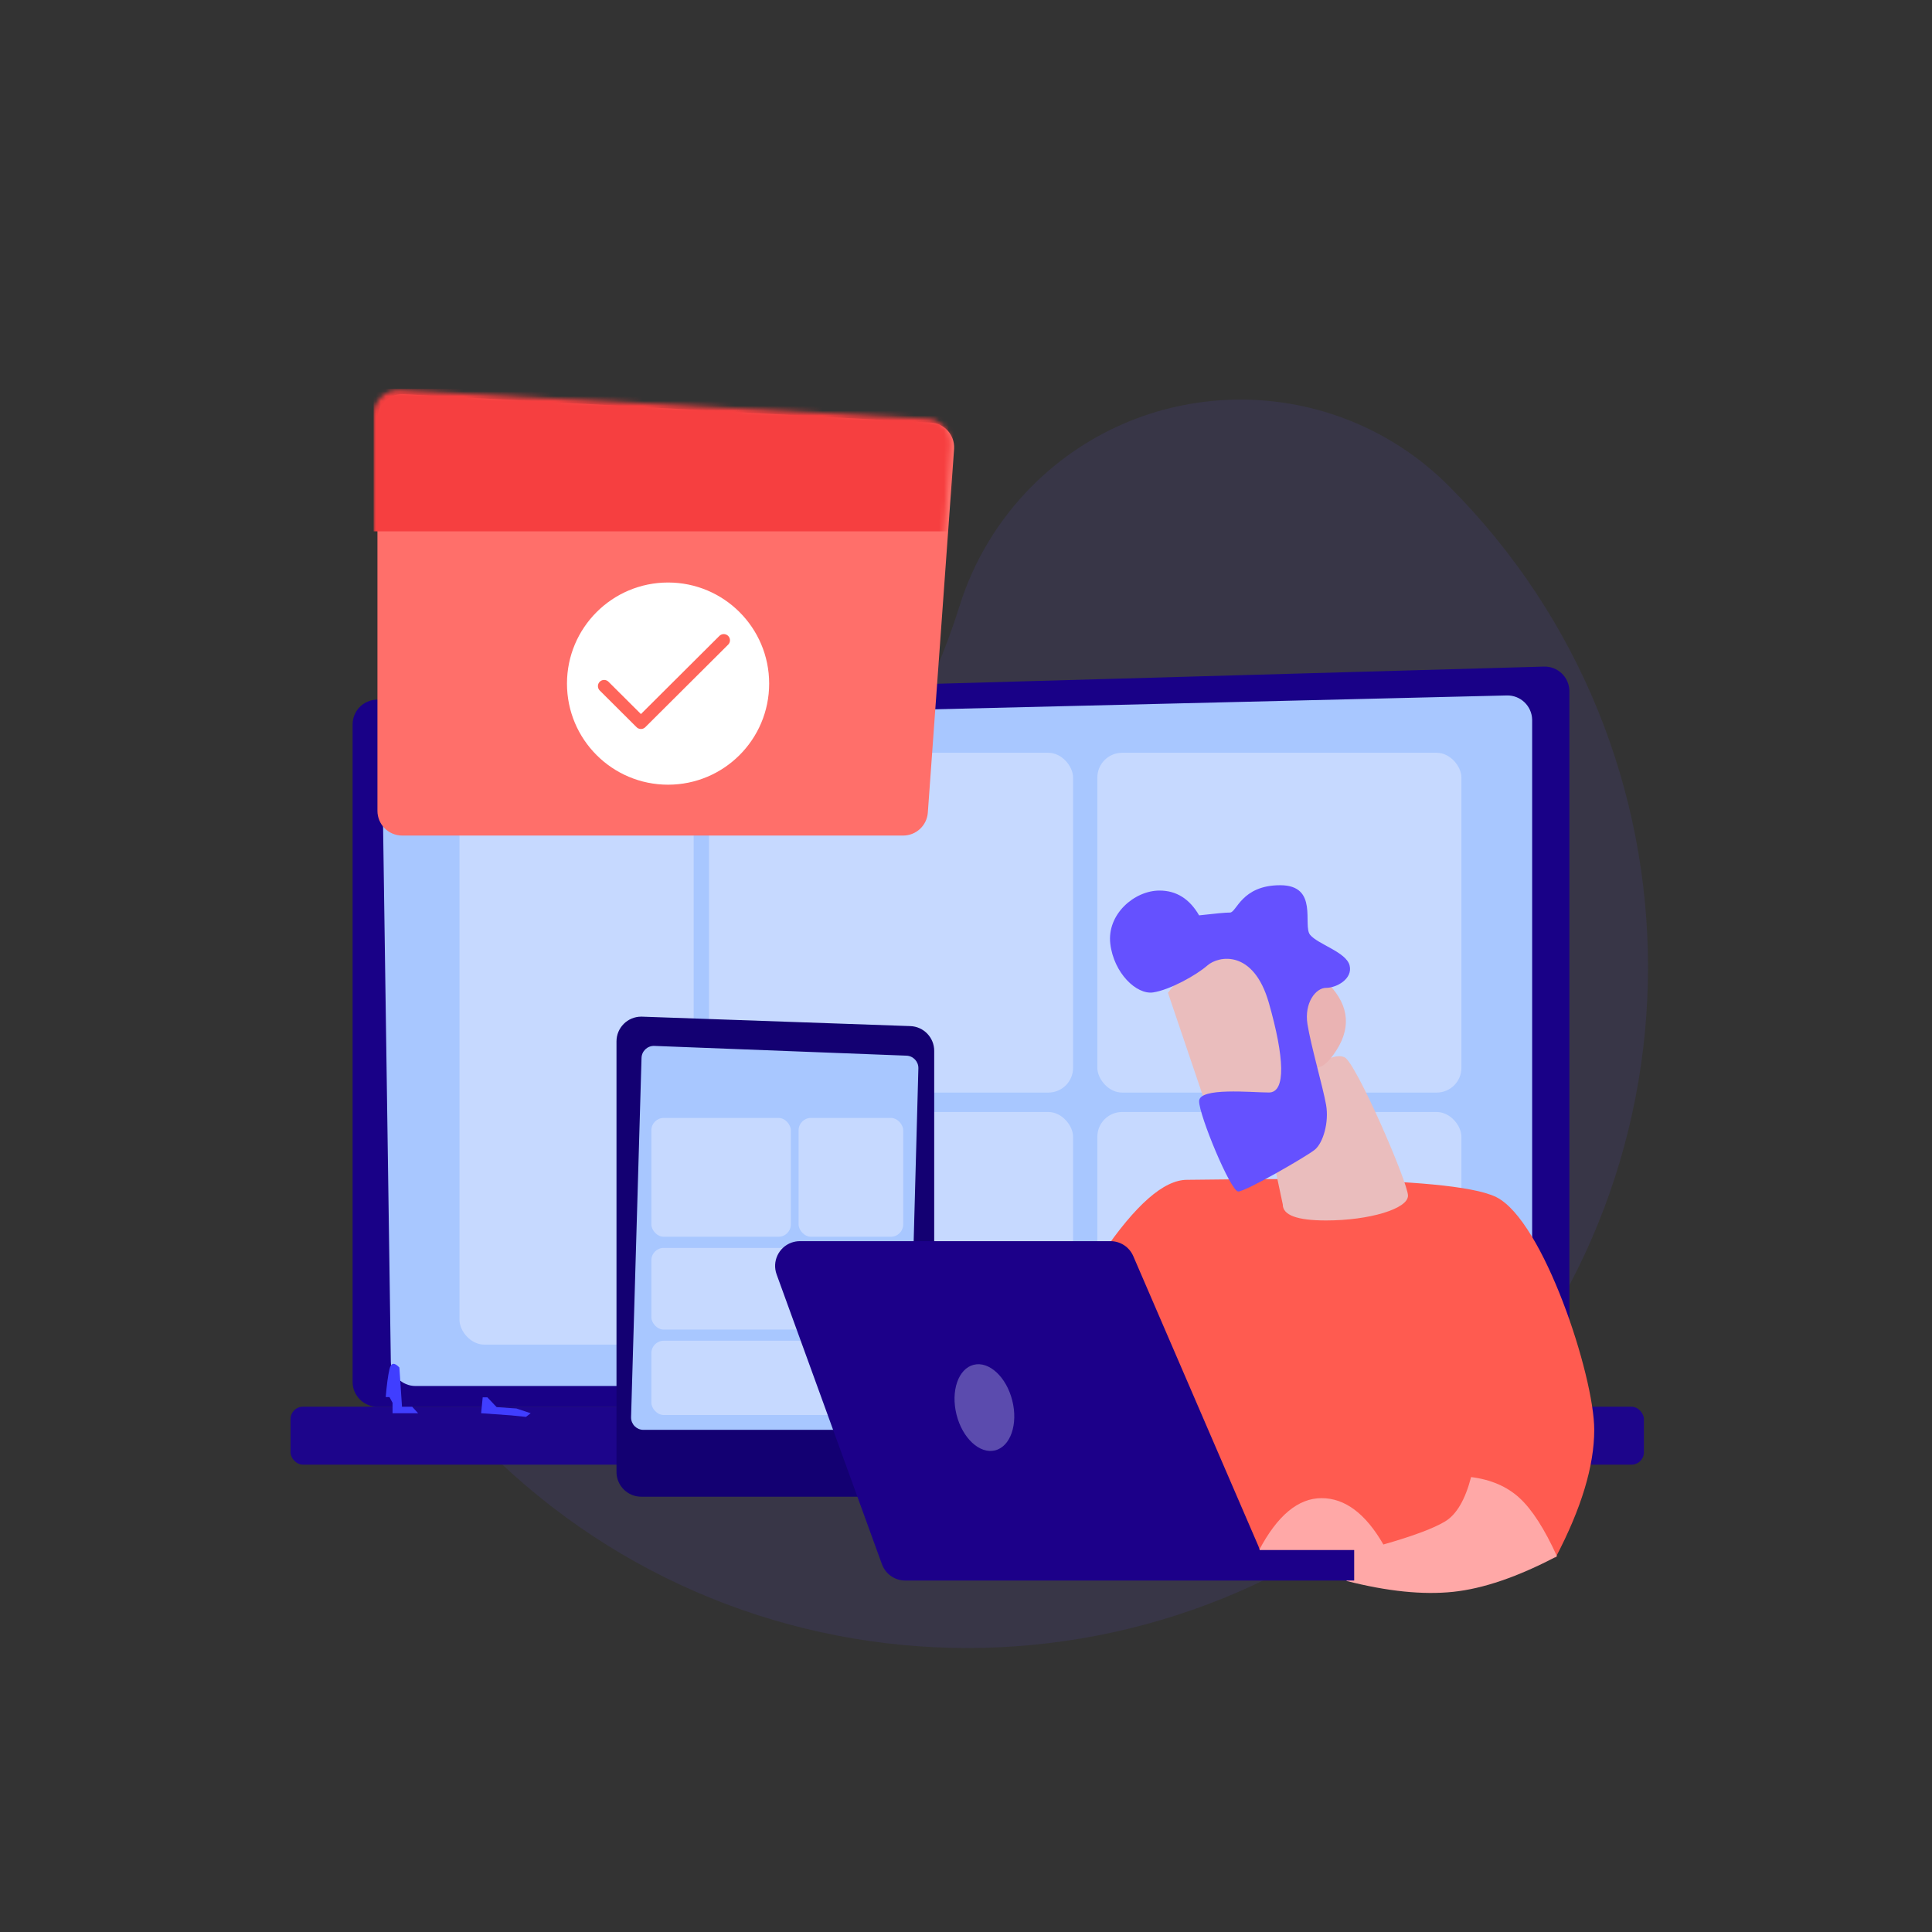
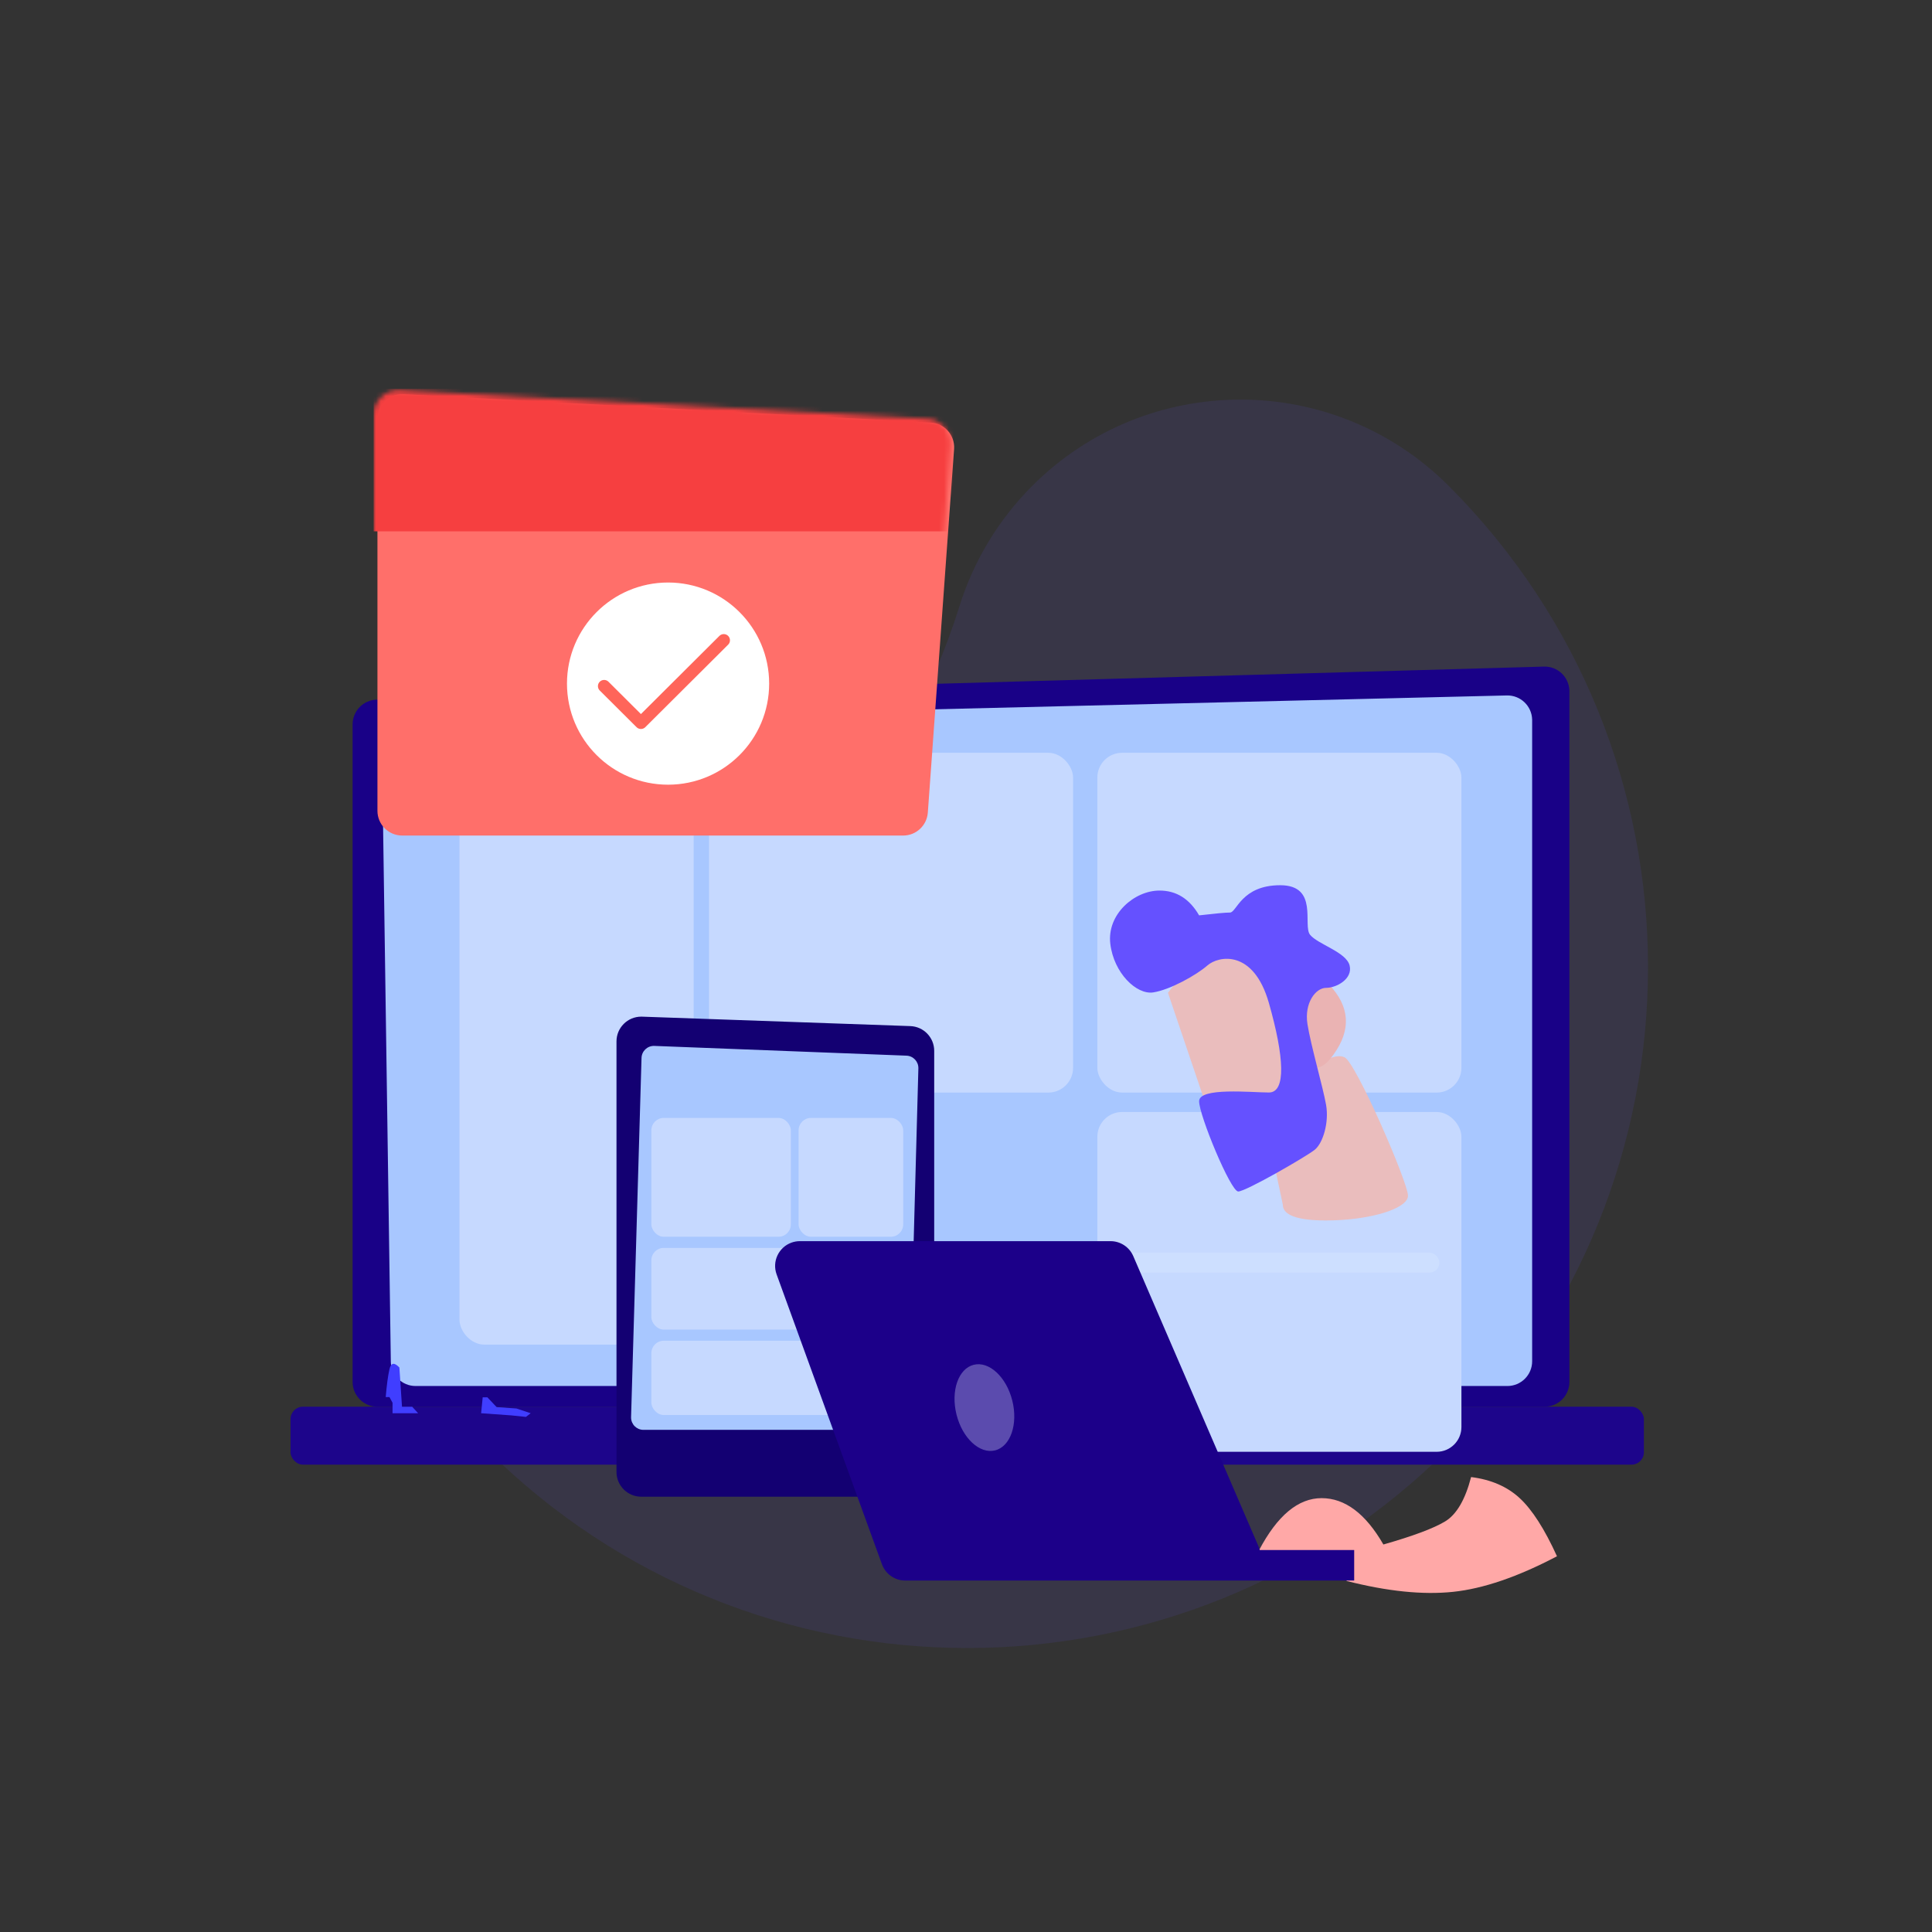
<svg xmlns="http://www.w3.org/2000/svg" xmlns:xlink="http://www.w3.org/1999/xlink" width="398px" height="398px" viewBox="0 0 398 398" version="1.1">
  <rect x="0" y="0" width="398" height="398" fill="#333333" stroke="none" />
  <title>Idea submission &amp; approval</title>
  <defs>
    <path d="M5.375,0.29 L113.978,6.15 C116.79,6.302 118.947,8.705 118.796,11.518 C118.794,11.548 118.792,11.579 118.79,11.61 L113.382,86.495 C113.189,89.163 110.969,91.228 108.295,91.228 L5.1,91.228 C2.283,91.228 2.12129725e-15,88.945 0,86.128 L0,5.383 C-3.44940413e-16,2.566 2.283,0.283 5.1,0.283 C5.192,0.283 5.283,0.285 5.375,0.29 Z" id="path-1" />
  </defs>
  <g id="Page-1" stroke="none" stroke-width="1" fill="none" fill-rule="evenodd">
    <g id="Desktop-/-S2-01-1_Landing_page-1" transform="translate(-586, -1498)">
      <g id="Group-18" transform="translate(165, 1498.907)">
        <g id="Idea-submission-&amp;-approval" transform="translate(421.907, 0)">
          <path d="M198.343,58.093 C231.835,58.093 258.985,85.244 258.985,118.735 C258.985,128.531 256.612,138.181 252.069,146.859 C243.085,164.021 238.593,181.182 238.593,198.343 C238.593,215.505 243.085,232.666 252.069,249.828 C267.601,279.5 256.139,316.145 226.468,331.677 C217.789,336.22 208.139,338.593 198.343,338.593 C120.886,338.593 58.093,275.801 58.093,198.343 C58.093,120.886 120.886,58.093 198.343,58.093 Z" id="Rectangle" fill="#6551FF" opacity="0.1" transform="translate(198.343, 198.343) scale(-1, 1) rotate(-45) translate(-198.343, -198.343) " />
          <g id="Group-59" transform="translate(58.943, 79.993)">
            <rect id="Rectangle" fill="#1D058B" x="0" y="208.887" width="278.8" height="11.936" rx="2.55" />
            <path d="M17.745,63.23 L258.209,56.42 C261.024,56.34 263.371,58.558 263.451,61.374 C263.453,61.422 263.453,61.47 263.453,61.518 L263.453,203.787 C263.453,206.604 261.17,208.887 258.353,208.887 L17.889,208.887 C15.072,208.887 12.789,206.604 12.789,203.787 L12.789,68.328 C12.789,65.568 14.985,63.308 17.745,63.23 Z" id="Rectangle-Copy-14" fill="#190089" opacity="0.98" />
            <path d="M23.806,67.851 L250.556,62.366 C253.372,62.298 255.71,64.525 255.778,67.341 C255.779,67.382 255.78,67.423 255.78,67.465 L255.78,199.524 C255.78,202.341 253.496,204.624 250.68,204.624 L25.761,204.624 C22.973,204.624 20.702,202.385 20.661,199.598 L18.83,73.023 C18.79,70.226 21.01,67.918 23.806,67.851 Z" id="Rectangle-Copy-14" fill="#A8C7FF" />
            <g id="Group-58" transform="translate(34.809, 74.176)">
              <rect id="Rectangle" fill="#C6D9FF" x="51.4" y="0" width="75" height="70" rx="5.1" />
              <rect id="Rectangle" fill="#C6D9FF" x="131.4" y="0" width="75" height="70" rx="5.1" />
-               <rect id="Rectangle" fill="#C6D9FF" x="51.4" y="74" width="75" height="70" rx="5.1" />
              <rect id="Rectangle" fill="#C6D9FF" x="131.4" y="74" width="75" height="70" rx="5.1" />
              <rect id="Rectangle-Copy-22" fill="#C6D9FF" x="0" y="0" width="48.237" height="121.922" rx="5.1" />
              <rect id="Rectangle-Copy-19" fill="#FFFFFF" opacity="0.511" x="59.517" y="94.736" width="32.422" height="4.119" rx="2.059" />
              <rect id="Rectangle-Copy-20" fill="#FFFFFF" opacity="0.511" x="59.517" y="102.974" width="32.422" height="4.119" rx="2.059" />
              <rect id="Rectangle-Copy-19" fill="#FFFFFF" opacity="0.511" x="59.517" y="79.084" width="32.422" height="4.119" rx="2.059" />
              <rect id="Rectangle-Copy-19" fill="#FFFFFF" opacity="0.511" x="59.517" y="68.375" width="32.422" height="4.119" rx="2.059" />
              <rect id="Rectangle-Copy-21" fill="#7995FB" x="59.517" y="60.137" width="32.422" height="4.119" rx="2.059" />
              <rect id="Rectangle-Copy-20" fill="#FFFFFF" opacity="0.511" x="59.517" y="87.322" width="32.422" height="4.119" rx="2.059" />
              <rect id="Rectangle-Copy-20" fill="#CDDFFF" x="97.474" y="102.974" width="104.382" height="4.119" rx="2.059" />
            </g>
            <g id="Group-61" transform="translate(67.15, 128.35)">
              <path d="M5.279,0.186 L60.529,2.131 C63.275,2.227 65.45,4.481 65.45,7.228 L65.45,93.976 C65.45,96.793 63.167,99.076 60.35,99.076 L5.1,99.076 C2.283,99.076 -5.43238007e-16,96.793 0,93.976 L0,5.283 C1.43141643e-15,2.466 2.283,0.183 5.1,0.183 C5.16,0.183 5.22,0.184 5.279,0.186 Z" id="Rectangle" fill="#130072" />
              <path d="M7.805,6.212 L59.738,8.22 C61.134,8.274 62.227,9.441 62.189,10.837 L60.229,82.826 C60.191,84.207 59.061,85.306 57.68,85.306 L5.554,85.306 C4.145,85.306 3.004,84.165 3.004,82.756 C3.004,82.732 3.004,82.707 3.005,82.682 L5.158,8.686 C5.199,7.278 6.373,6.17 7.781,6.211 C7.789,6.211 7.797,6.212 7.805,6.212 Z" id="Rectangle" fill="#A8C7FF" />
              <rect id="Rectangle" fill="#C6D9FF" x="7.184" y="21.046" width="28.734" height="24.48" rx="2.55" />
              <rect id="Rectangle-Copy-24" fill="#C6D9FF" x="7.184" y="47.821" width="50.285" height="16.83" rx="2.55" />
              <rect id="Rectangle-Copy-25" fill="#C6D9FF" x="7.184" y="66.946" width="50.285" height="15.3" rx="2.55" />
              <rect id="Rectangle-Copy-23" fill="#C6D9FF" x="37.514" y="21.046" width="21.551" height="24.48" rx="2.55" />
            </g>
            <g id="Rectangle" transform="translate(17.905, 0)">
              <mask id="mask-2" fill="white">
                <use xlink:href="#path-1" />
              </mask>
              <use id="Mask" fill="#FF6F6A" xlink:href="#path-1" />
              <g id="Group-3" mask="url(#mask-2)">
                <g transform="translate(39.045, 39.1)">
                  <circle id="Oval" stroke="none" fill="#FFFFFF" fill-rule="evenodd" cx="20.825" cy="20.825" r="20.825" />
                  <polyline id="Path" stroke="#FF655A" stroke-width="2.55" fill="none" stroke-linecap="round" stroke-linejoin="round" points="32.3 11.9 15.234 28.9 7.65 21.345" />
                </g>
              </g>
              <rect fill="#F63F40" mask="url(#mask-2)" x="-0.79" y="-0.793" width="120.154" height="29.352" />
            </g>
-             <path d="M167.109,177.532 C174.066,167.275 179.923,162.147 184.682,162.147 C191.819,162.147 238.707,160.867 248.394,165.713 C258.082,170.56 268.569,202.471 268.569,213.645 C268.569,221.094 265.915,229.87 260.608,239.973 C250.053,229.907 244.775,224.873 244.775,224.873 C244.775,224.873 236.555,238.85 228.064,238.85 C219.572,238.85 220.145,218.244 199.603,238.85 C185.909,252.587 175.077,232.148 167.109,177.532 Z" id="Path-10" fill="#FF5B50" />
            <path d="M180.751,123.612 L188.657,146.945 L203.073,160.926 L204.41,167.233 C204.403,169.424 207.37,170.52 213.311,170.52 C222.223,170.52 230.202,168.123 230.202,165.414 C230.202,162.705 219.435,137.854 217.095,136.88 C214.756,135.905 212.121,138.879 211.323,136.88 C210.791,135.547 209.894,130.119 208.631,120.596 L197.684,113.396 L187.839,114.626 L180.751,123.612 Z" id="Path-8" fill="#EABDBD" />
            <g id="Group-56" transform="translate(19.61, 199.67)" fill="#403EFF">
              <path d="M2.815,1.145 C1.759,0.025 1.077,0.145 0.769,1.503 C0.46,2.861 0.204,4.77 0,7.23 L0.769,7.23 L1.407,8.402 L1.407,10.562 L6.67,10.562 L5.46,9.232 L3.354,9.232 L2.815,1.145 Z" id="Path-19" />
              <polygon id="Path-20" points="20.947 7.29 19.976 7.29 19.655 10.562 25.796 10.999 28.884 11.317 29.864 10.562 26.942 9.586 22.852 9.304" />
            </g>
            <path d="M213.942,121.922 C218.233,126.442 218.545,131.241 214.879,136.319 C209.38,143.935 208.912,132.332 210.228,136.319 C211.543,140.306 205.522,123.226 211.806,122.574 C215.995,122.139 216.707,121.922 213.942,121.922 Z" id="Path-9" fill="#EAB3B3" />
            <path d="M187.171,107.667 C185.2,104.262 182.482,102.559 179.016,102.559 C173.816,102.559 168.161,107.464 168.876,113.511 C169.592,119.558 174.282,124.059 177.709,123.541 C181.136,123.023 186.583,120.002 188.879,117.989 C191.174,115.976 198.385,114.612 201.55,125.729 C204.716,136.846 205.119,144.159 201.55,144.159 C197.981,144.159 187.171,143.04 187.171,145.956 C187.171,148.872 193.672,164.552 195.23,164.552 C196.788,164.552 209.337,157.309 211.01,155.941 C212.682,154.574 213.971,150.362 213.327,146.697 C212.682,143.032 210.173,134.41 209.49,130.069 C208.806,125.729 211.177,122.603 213.327,122.603 C215.476,122.603 218.862,120.759 218.175,117.989 C217.488,115.22 211.581,113.614 210.024,111.662 C208.468,109.711 211.863,101.459 203.873,101.459 C195.883,101.459 194.9,107.088 193.54,107.088 C192.633,107.088 190.51,107.281 187.171,107.667 Z" id="Path-7" fill="#6551FF" />
            <path d="M260.895,239.698 C258.345,234.094 255.785,230.102 253.215,227.724 C250.645,225.346 247.307,223.898 243.201,223.381 C241.988,228.058 240.199,231.108 237.833,232.53 C235.467,233.953 231.234,235.534 225.134,237.273 C221.464,230.907 217.221,227.724 212.402,227.724 C207.584,227.724 203.286,231.307 199.508,238.473 L201.329,238.473 L218.62,238.473 L217.541,244.783 C225.963,246.931 233.282,247.678 239.496,247.026 C245.711,246.373 252.844,243.93 260.895,239.698 Z" id="Path-11" fill="#FFA8A7" />
            <path d="M126.627,244.696 C124.482,244.696 122.567,243.354 121.834,241.338 L100.135,181.625 C99.173,178.977 100.539,176.052 103.187,175.09 C103.745,174.887 104.334,174.783 104.929,174.783 L168.923,174.783 C170.959,174.783 172.799,175.993 173.606,177.862 L199.373,237.575 C199.492,237.85 199.584,238.13 199.652,238.412 L219.118,238.412 L219.118,244.696 L126.627,244.696 Z" id="Combined-Shape" fill="#1C0089" />
            <ellipse id="Oval" fill="#E3ECFF" opacity="0.317" transform="translate(142.941, 209.068) rotate(-14) translate(-142.941, -209.068) " cx="142.941" cy="209.068" rx="5.924" ry="9.086" />
          </g>
        </g>
      </g>
    </g>
  </g>
</svg>